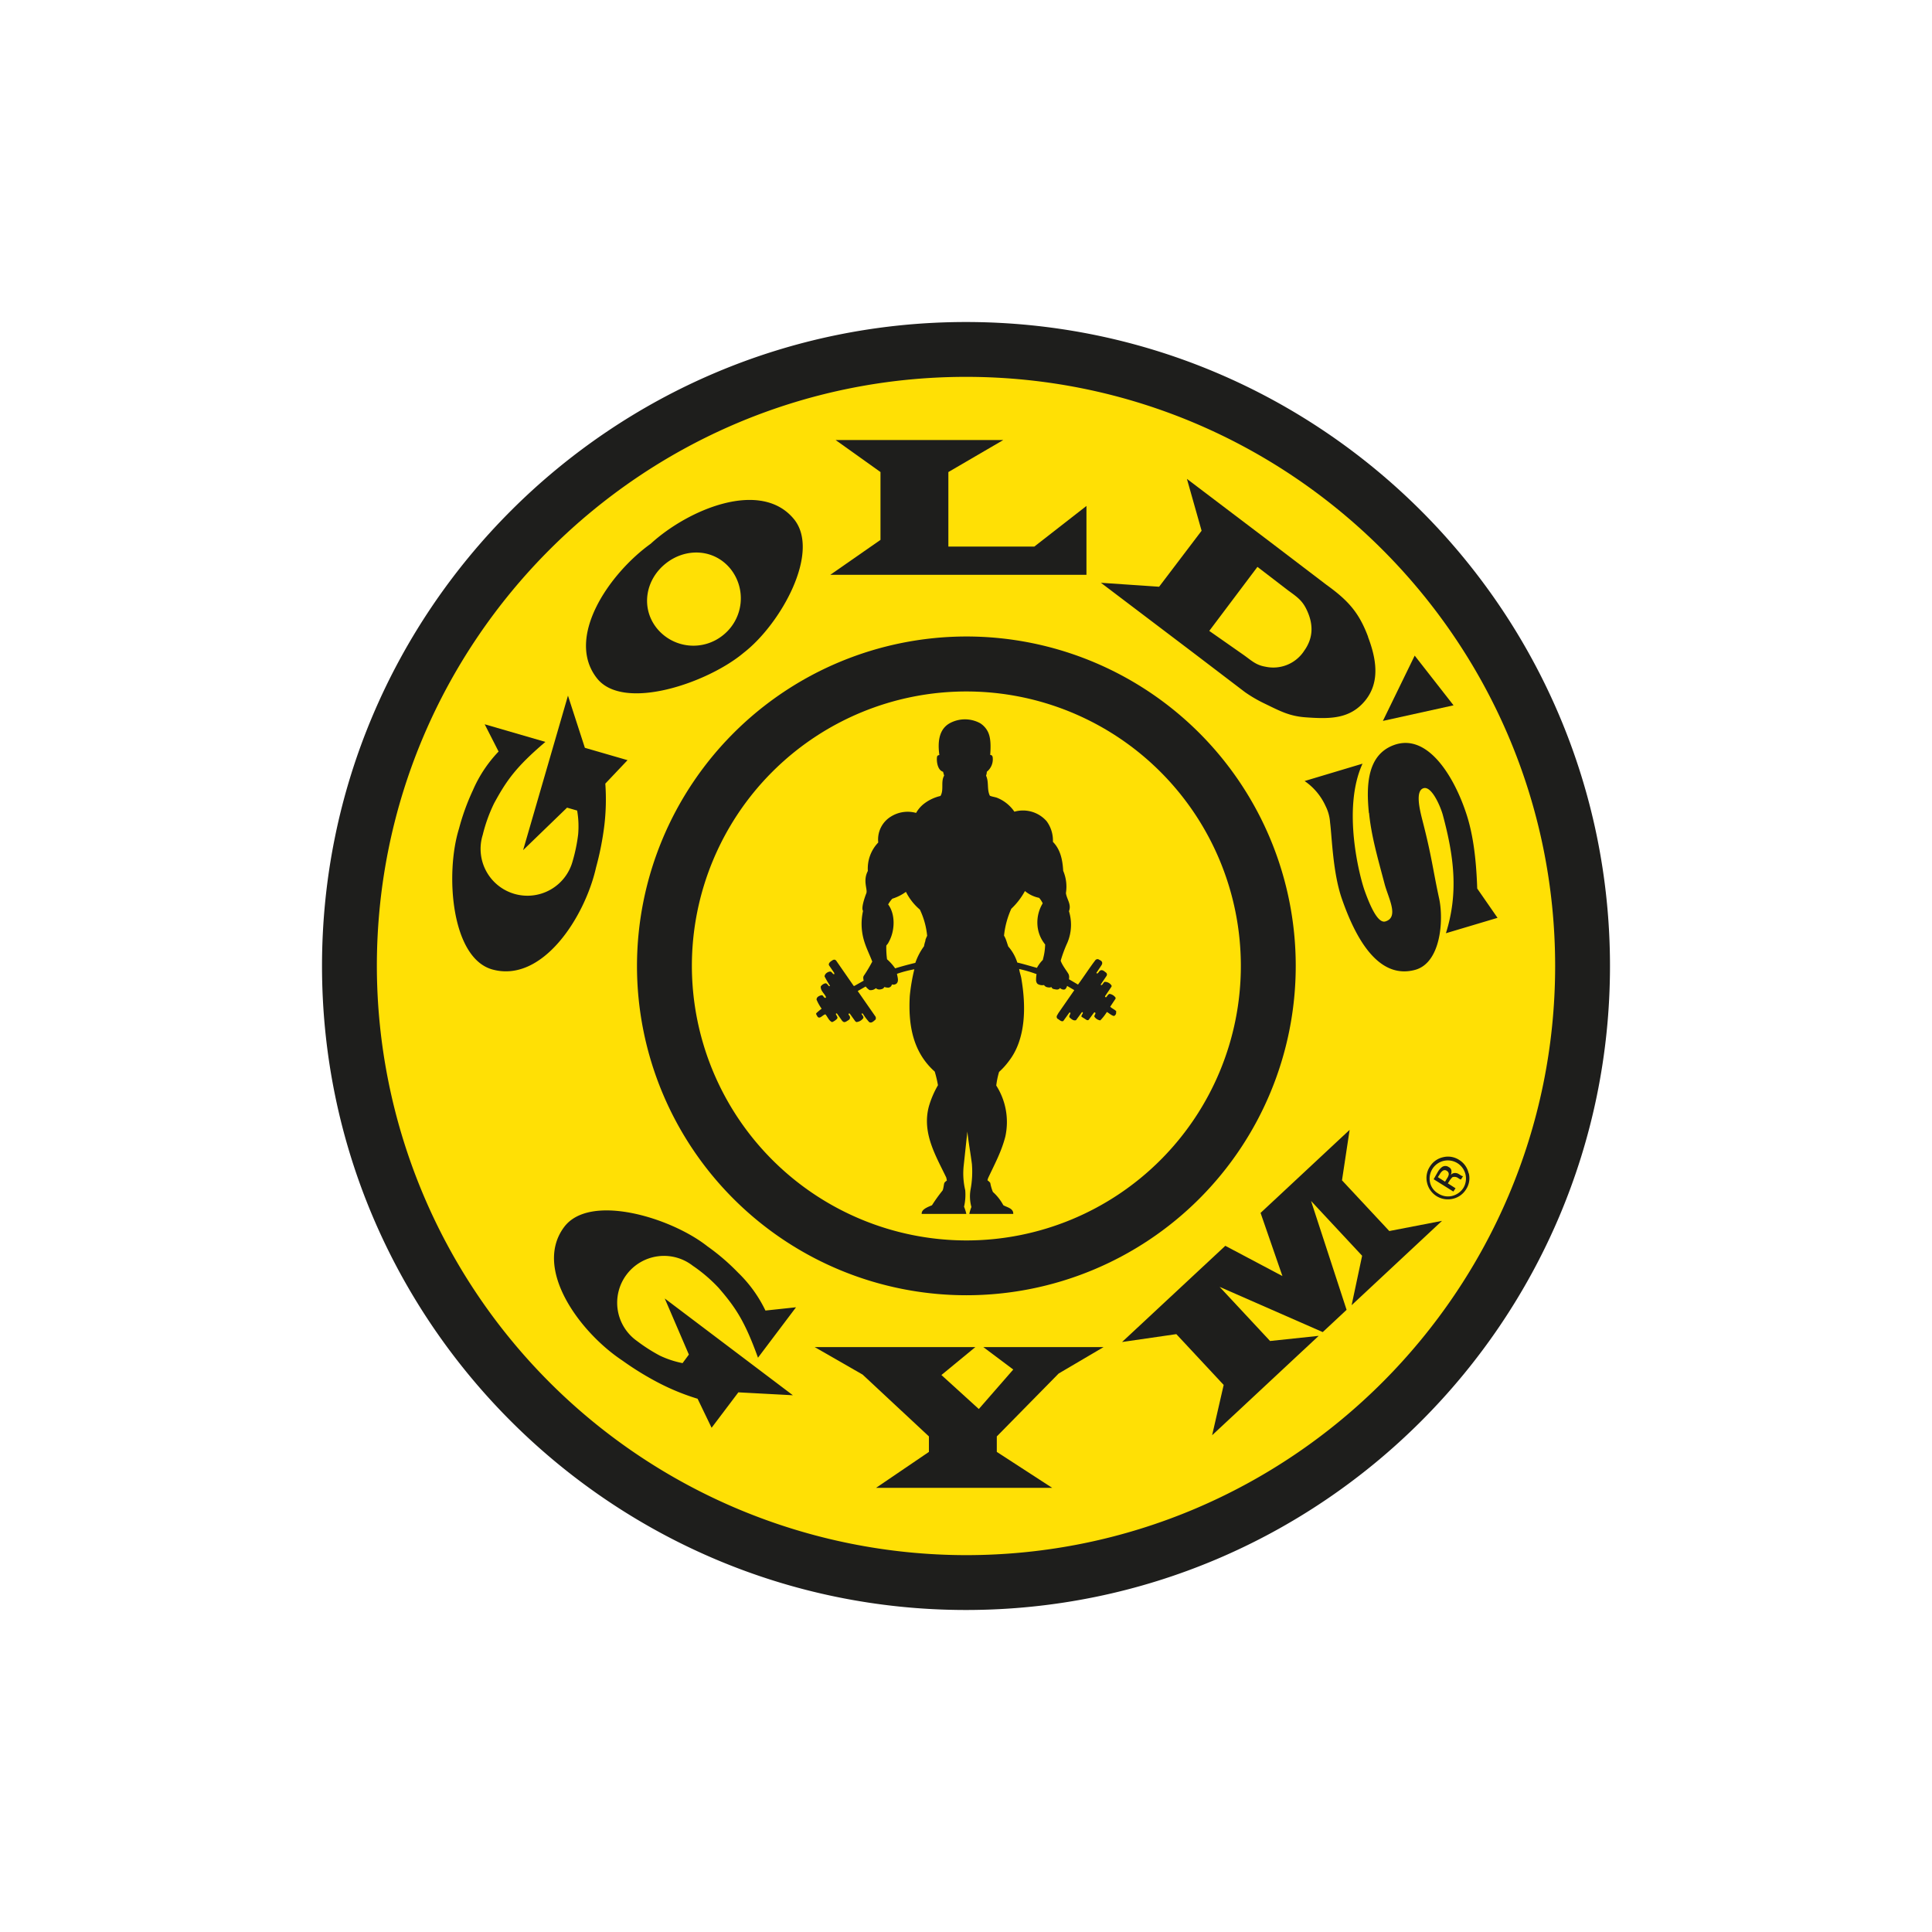
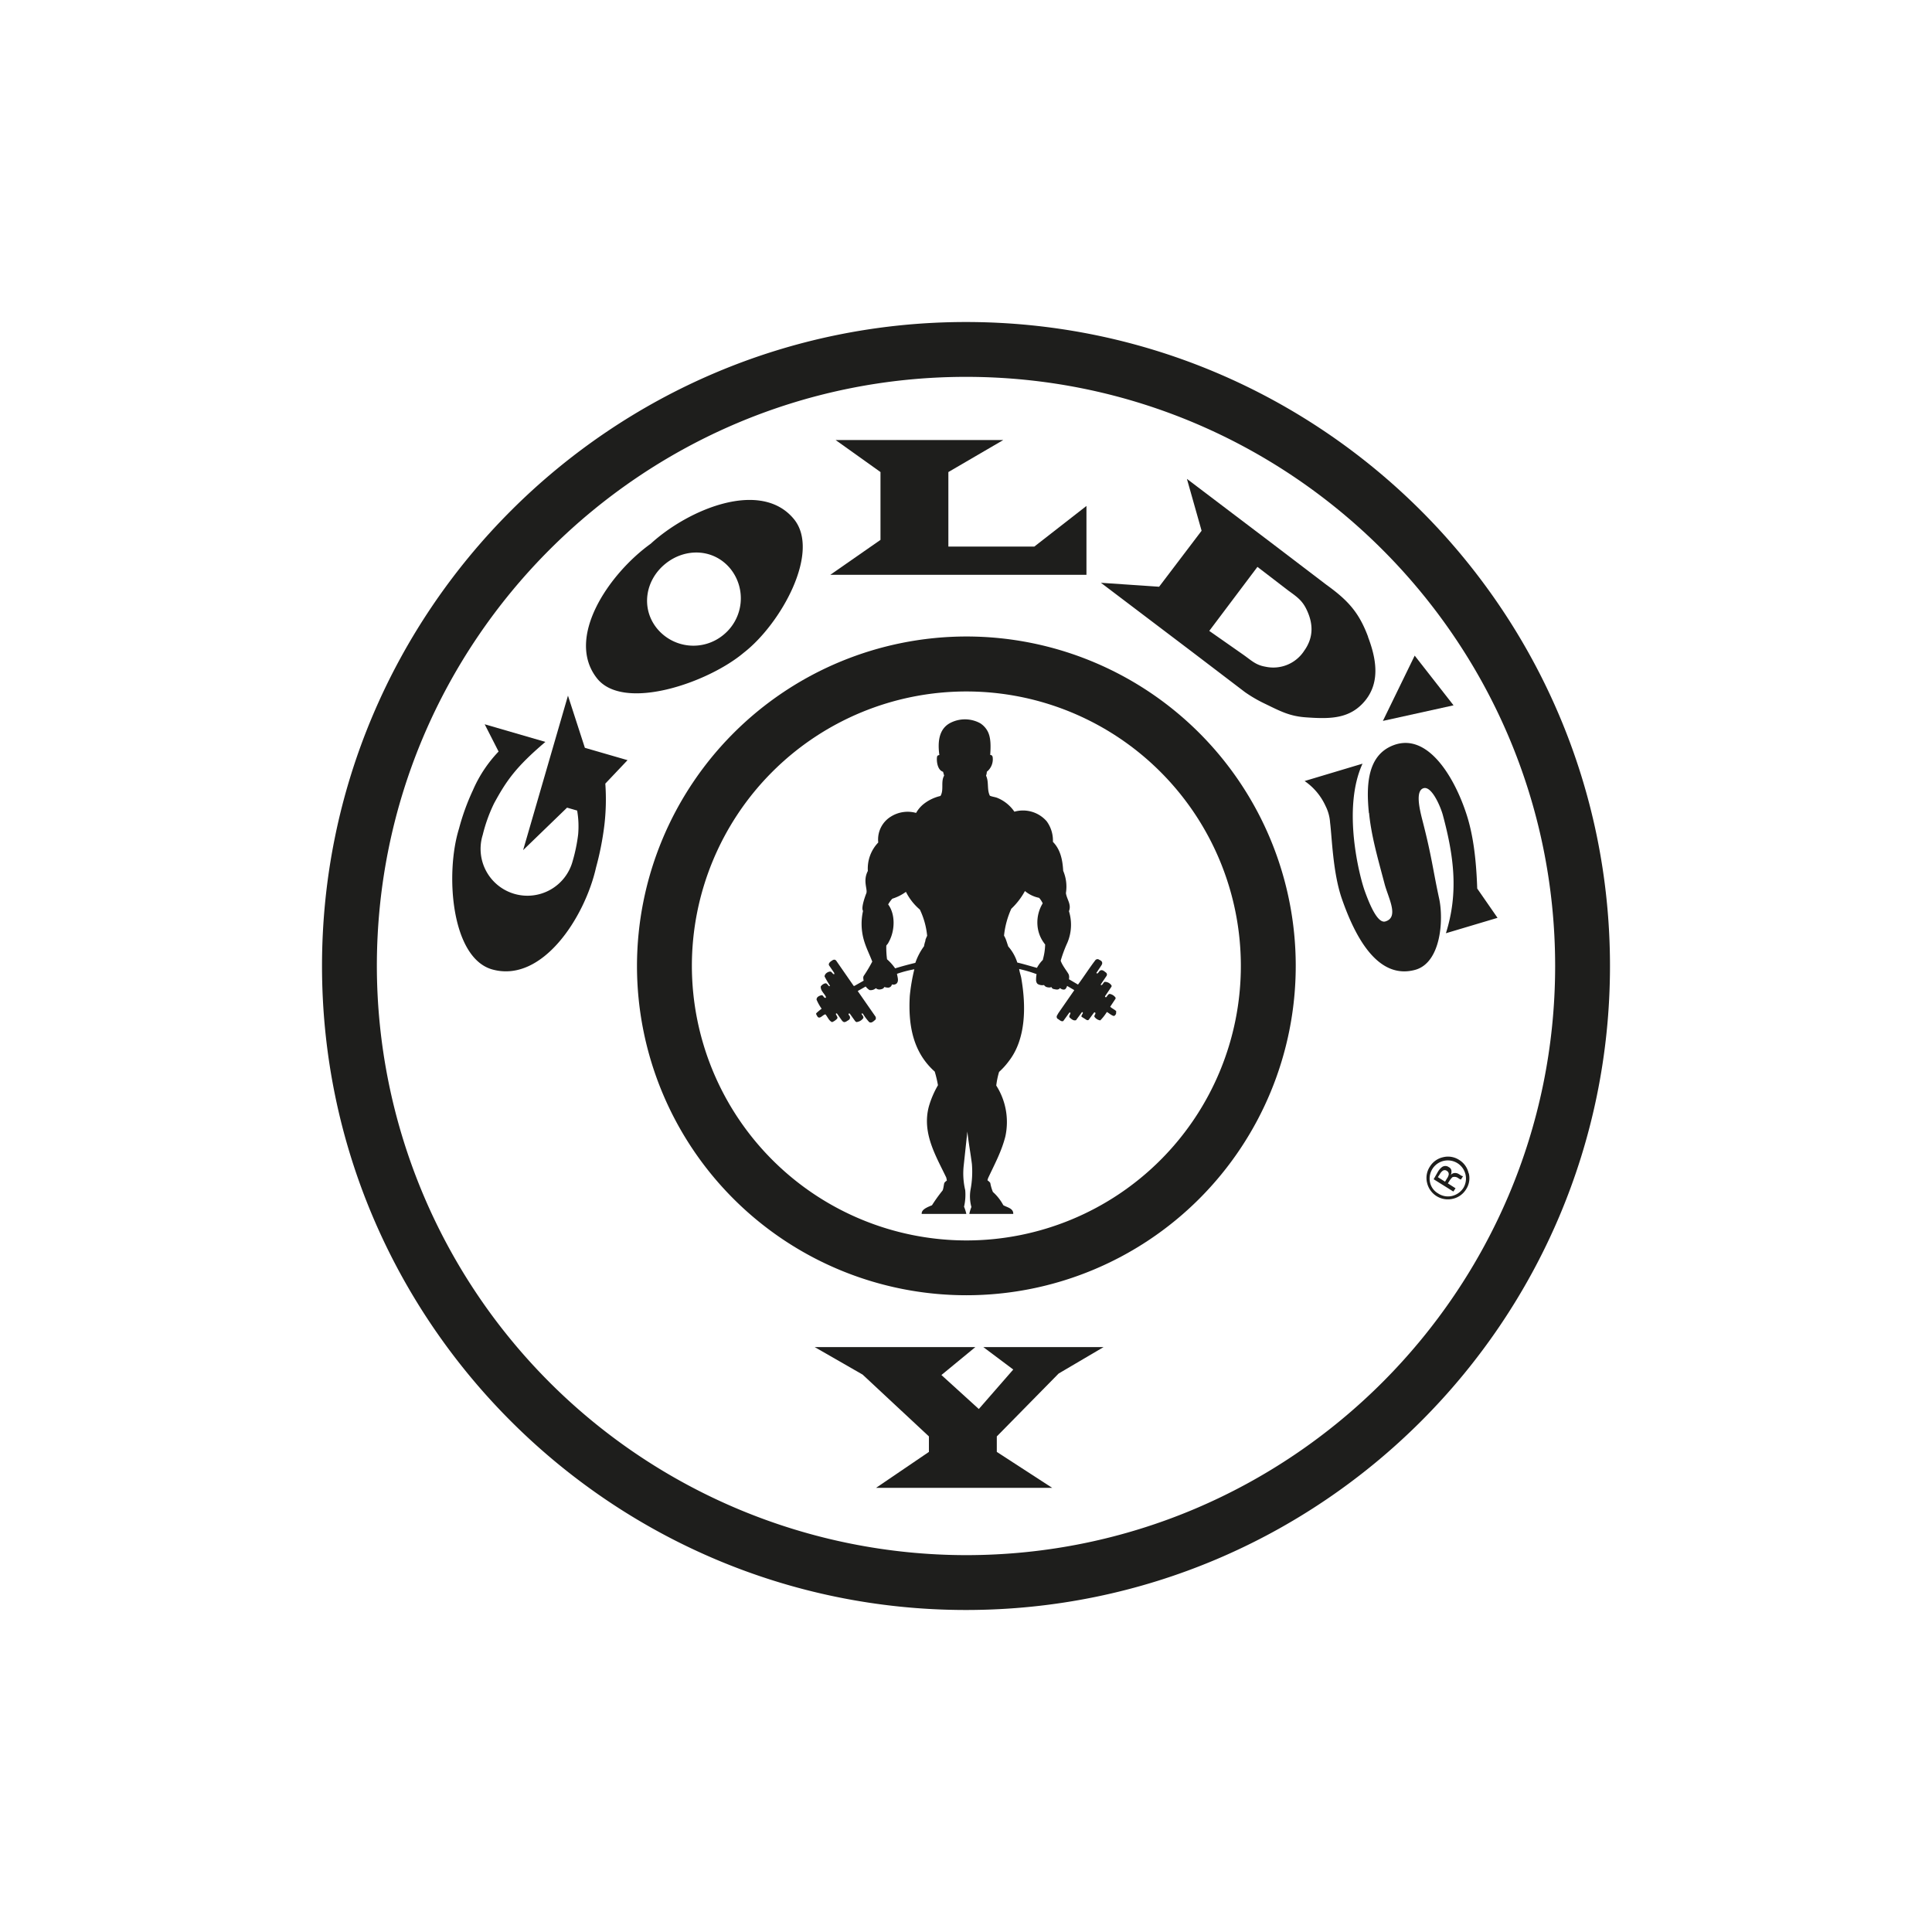
<svg xmlns="http://www.w3.org/2000/svg" id="Layer_1" data-name="Layer 1" viewBox="0 0 425.2 425.2">
  <defs>
    <style>.cls-1{fill:#ffe005;}.cls-2{fill:#1e1e1c;}</style>
  </defs>
  <title>CLogo</title>
-   <path class="cls-1" d="M71.93,212.74c0,76.75,63,139.19,140.52,139.19S353,289.49,353,212.74s-63-139.2-140.54-139.2S71.93,136,71.93,212.74" />
-   <path class="cls-2" d="M152.59,278.65a33.87,33.87,0,0,1,5.59,4.81c3.72,4.31,5.74,7.31,8.64,15.35l8.37-11.1-6.73.72a29,29,0,0,0-6-8.32,48,48,0,0,0-6.8-5.84c-8.1-6.38-26-11.75-31.55-4.16-6.77,9.19,3.51,23.12,12.86,29.32a66.17,66.17,0,0,0,8,4.92,50.49,50.49,0,0,0,8.56,3.49l3.08,6.39,5.89-7.8,12,.64L146.3,285.77l5.31,12.35L150.22,300a21,21,0,0,1-5-1.65,37,37,0,0,1-5-3.2,10.31,10.31,0,1,1,12.4-16.46" />
  <path class="cls-2" d="M133,181.7a48.84,48.84,0,0,0,.22-9.24l4.89-5.16-9.39-2.72L125,153.1l-9.87,34,9.67-9.35,2.22.64a20.35,20.35,0,0,1,.22,5.26,36.83,36.83,0,0,1-1.2,5.83,10.31,10.31,0,1,1-19.8-5.74,34.4,34.4,0,0,1,2.5-6.94c2.72-5,4.8-8,11.29-13.52l-13.36-3.88,3.06,6a28.84,28.84,0,0,0-5.66,8.54,50.19,50.19,0,0,0-3.05,8.42c-3.07,9.84-1.75,28.46,7.33,31,11,3.06,20.37-11.5,22.83-22.45A65.17,65.17,0,0,0,133,181.7" />
  <polygon class="cls-2" points="182.74 126.5 239.11 126.5 239.11 111.35 227.64 120.29 208.72 120.29 208.72 103.89 220.81 96.84 183.9 96.84 193.78 103.89 193.78 118.82 182.74 126.5" />
  <path class="cls-2" d="M301.31,178.95c.49,5,1.86,9.72,3.42,15.61.82,3.09,3.24,7.32.17,8.23-1.66.5-3.37-3.42-4.58-6.81-1.07-3-5-18-.45-27.91l-12.75,3.82a13.37,13.37,0,0,1,4.61,5.49,9.47,9.47,0,0,1,1,3.68c.42,3.23.6,11,2.59,16.74,2.88,8.28,7.84,17.89,16.12,15.65,5.69-1.55,6.31-11,5.29-15.7-1.35-6.19-1.59-9.13-3.67-17.18-.69-2.67-1.57-6.56.24-7.1s3.77,4.13,4.25,5.92c2.48,9.24,3.45,17.18.67,26L329.58,202l-4.47-6.45c-.23-7-1-12.21-2.38-16.41-2.66-8.16-8.51-17.93-16-15.15-5.81,2.17-6.08,8.76-5.46,14.93" />
  <path class="cls-2" d="M301.09,140.14c-2-5.35-4.4-8-9.16-11.43l-12-9.14-18.71-14.18,3.23,11.42-9.35,12.32-12.81-.87,20.21,15.31L274,152.33a30.64,30.64,0,0,0,4.41,2.56c3.39,1.64,5.43,2.77,9.2,3,5.21.36,9.55.33,12.85-3.71,3.47-4.26,2.28-9.62.62-14m-14.14,3.18a8.11,8.11,0,0,1-8.43,3.37c-2.21-.37-3.12-1.42-5.07-2.77l-7.3-5.11,10.6-14.09,6.79,5.21c1.91,1.39,3.09,2.18,4.06,4.26,1.53,3.23,1.46,6.26-.66,9.13" />
  <polygon class="cls-2" points="311.35 144.29 304.35 158.66 319.9 155.23 311.35 144.29" />
-   <polygon class="cls-2" points="295.35 259.77 297.03 248.66 277.43 266.94 282.24 280.84 269.67 274.18 246.95 295.35 258.89 293.62 269.31 304.8 266.77 315.87 290.22 294 279.52 295.13 268.42 283.22 291.11 293.17 296.36 288.27 288.54 264.31 299.78 276.37 297.47 287.25 317.36 268.69 305.76 270.93 295.35 259.77" />
  <polygon class="cls-2" points="223 301.41 215.42 310.1 207.19 302.62 214.66 296.47 179.3 296.47 189.84 302.52 204.44 316.13 204.44 319.54 192.8 327.45 231.57 327.45 219.38 319.54 219.38 316.13 232.99 302.29 242.88 296.47 216.41 296.47 223 301.41" />
  <path class="cls-2" d="M143.25,119.64c-9.13,6.53-18.94,20.69-11.86,29.65,5.84,7.38,24.44,1,32.31-5.65,8.15-6.32,17-22.18,11-29.43-7.28-8.79-23.18-2.14-31.46,5.43m15.93,20.12a10.36,10.36,0,0,1-14.58-1.45c-3.58-4.42-2.61-10.63,1.86-14.24s10.74-3.29,14.33,1.14a10.37,10.37,0,0,1-1.61,14.55" />
  <path class="cls-2" d="M70.87,212.6c0,78.15,63.58,141.73,141.73,141.73S354.33,290.75,354.33,212.6,290.75,70.87,212.59,70.87,70.87,134.45,70.87,212.6m12.07,0c0-71.49,58.17-129.66,129.66-129.66S342.26,141.11,342.26,212.6,284.08,342.26,212.59,342.26A129.81,129.81,0,0,1,82.94,212.6" />
  <path class="cls-2" d="M140.19,212.57a72.49,72.49,0,1,0,72.5-72.49,72.58,72.58,0,0,0-72.5,72.49m12.08,0A60.41,60.41,0,1,1,212.69,273a60.49,60.49,0,0,1-60.42-60.42" />
  <path class="cls-2" d="M323.26,258.23a4.45,4.45,0,0,1-.61,3.53,4.58,4.58,0,0,1-3,2.09,4.69,4.69,0,0,1-5.58-3.55,4.51,4.51,0,0,1,.61-3.53,4.57,4.57,0,0,1,2.93-2.09,4.5,4.5,0,0,1,3.53.6,4.58,4.58,0,0,1,2.08,2.94m-8.51,1.93a3.71,3.71,0,0,0,1.79,2.5,3.91,3.91,0,0,0,3.07.56,4.13,4.13,0,0,0,2.51-1.79,4,4,0,1,0-7.37-1.27m1.71-2.2a3.71,3.71,0,0,1,.91-1.08,1.27,1.27,0,0,1,1.53,0,1,1,0,0,1,.58,1,1.56,1.56,0,0,1-.17.76,1.15,1.15,0,0,1,.88-.47,1.46,1.46,0,0,1,.83.19l.33.19a2.54,2.54,0,0,0,.32.21.81.81,0,0,0,.25.09H322l-.46.74h-.05a.08.08,0,0,0-.05,0l-.15-.07-.34-.21a1.38,1.38,0,0,0-1.3-.22,4.37,4.37,0,0,0-.61.75l-.39.61,1.69,1.08-.48.72-4.34-2.71Zm1.21-.36a2.14,2.14,0,0,0-.75.82l-.43.66,1.58,1,.41-.69a2.27,2.27,0,0,0,.38-.79.8.8,0,0,0-.38-.89.76.76,0,0,0-.82-.09" />
  <path class="cls-2" d="M245.68,222.56c-.41-.42-.94-.6-1.34-1l1.13-1.7s.05,0,.05-.18a.2.2,0,0,0-.05-.18,2,2,0,0,0-1.24-.76c-.38.05-.52.49-.78.73h-.13a.21.21,0,0,1-.12-.22l1.4-2.07a.31.31,0,0,0,.05-.17.25.25,0,0,0-.05-.16,1.73,1.73,0,0,0-1.5-.76c-.3.19-.46.71-.7.71s-.11-.11-.11-.19l1.24-1.83a.55.55,0,0,0-.07-.69c-.41-.3-.86-.81-1.4-.44-.22.19-.33.52-.6.61a.27.27,0,0,1-.16-.16l.89-1.32c.19-.32.48-.61.36-1s-.49-.44-.76-.64a.65.65,0,0,0-.68.13c-1.35,1.75-2.54,3.64-3.86,5.42l-2-1.18a1.61,1.61,0,0,0,.05-.45,1.41,1.41,0,0,0-.05-.43c0-.39-1.43-2-1.81-3.2a29.39,29.39,0,0,1,1.49-4,10.13,10.13,0,0,0,.33-6.89c.6-1.5-.5-2.64-.67-4a8.93,8.93,0,0,0-.6-4.89c-.13-2.34-.58-4.67-2.26-6.37a7.17,7.17,0,0,0-1.38-4.54,6.91,6.91,0,0,0-7.1-2.1,8.36,8.36,0,0,0-3.81-3.06c-.51-.19-1.09-.23-1.59-.46-.69-1.38-.16-3-.84-4.42a2.3,2.3,0,0,0,.17-.85,3.51,3.51,0,0,0,1.27-3.33c-.17-.34-.28-.35-.52-.37.11-1.72.21-3.82-.6-5.27a4.73,4.73,0,0,0-1.61-1.71,7,7,0,0,0-6.7,0c-2.49,1.39-2.65,4.35-2.28,7-.18.05-.28,0-.48.26-.18.55-.12,3,1.29,3.42l.24.85c-.79,1.35,0,3.16-.81,4.48a9.4,9.4,0,0,0-3.65,1.73,6.75,6.75,0,0,0-1.71,2,6.94,6.94,0,0,0-5.52.79,5.9,5.9,0,0,0-2.81,5.72,8.26,8.26,0,0,0-2.29,6.26c-1.16,2.2,0,4.07-.34,4.92,0,0-1.26,3.16-.72,3.87a13,13,0,0,0,.36,7c.46,1.41,1.14,2.76,1.67,4.16a31.21,31.21,0,0,1-1.78,3,1,1,0,0,0-.2.45,2.66,2.66,0,0,0,.09.75l-2.05,1.16h-.14L184,211.38l-.19-.13c-.34-.13-.59.09-.85.26s-.67.52-.52.92l1.16,1.7c0,.09.08.25-.05.29-.36-.06-.46-.64-.92-.59s-1.14.47-1.15,1.08a22,22,0,0,0,1.17,2,.13.13,0,0,1-.22.1c-.28-.22-.4-.63-.79-.6a1.74,1.74,0,0,0-1,.68c-.09.9.7,1.47,1.07,2.19a.24.24,0,0,1,0,.33c-.48.08-.47-.71-1-.56s-1,.41-1,.95a10.16,10.16,0,0,0,1.12,2,13.24,13.24,0,0,0-1.19,1c-.07.23.09.38.18.57.51,1,1.24-.27,1.84-.33.5.56.75,1.42,1.47,1.71a3,3,0,0,0,1-.65c.46-.37-.1-.77-.18-1.17.06-.08.15-.14.25-.08l1.18,1.67.31.21c.39.08.68-.21,1-.39a.65.65,0,0,0,.36-.77c0-.25-.47-.45-.23-.72.05,0,.13,0,.18,0l1.24,1.73.24.16a2.1,2.1,0,0,0,1.51-.86c.14-.38-.23-.63-.38-.93.06-.16.23-.14.33,0a11.51,11.51,0,0,0,1.36,1.8c.54.31,1-.25,1.4-.57a.83.83,0,0,0,0-.62l-3.93-5.65,1.75-1a3.28,3.28,0,0,0,.85.79,1.68,1.68,0,0,0,1.39-.42,1.16,1.16,0,0,0,1,.27c.66-.12.68-.27.88-.53a2.52,2.52,0,0,0,.86.14.85.85,0,0,0,.79-.71,1.12,1.12,0,0,0,1-.16c.6-.55.22-1.46.12-2.17a25.61,25.61,0,0,1,3.82-1,41.63,41.63,0,0,0-1,5.84c-.37,6.4.66,12.38,5.49,16.68a26.16,26.16,0,0,1,.71,3,20.75,20.75,0,0,0-2,4.66c-1.57,5.87,1.54,10.87,3.83,15.67l.13.65a2.24,2.24,0,0,0-.52.46c-.15.21-.18,1.18-.42,1.72a35.21,35.21,0,0,0-2.34,3.26c-1.29.52-2.33,1-2.26,1.9h.89s8.93,0,8.93,0a8.6,8.6,0,0,0-.5-1.58,11.71,11.71,0,0,0,.26-3.64,16,16,0,0,1-.32-5.55l.79-7.36c.25,2.41.7,4.74,1,7.15a21.23,21.23,0,0,1-.31,5.7,8.73,8.73,0,0,0,.2,3.76,8.79,8.79,0,0,0-.46,1.52H223c.05-1.26-1.39-1.43-2.19-1.92a10.59,10.59,0,0,0-2.29-2.91,9.73,9.73,0,0,1-.58-2,2.9,2.9,0,0,0-.62-.57l.14-.47c1.45-3.1,2.95-5.84,3.8-9.17a14.94,14.94,0,0,0-2-11.21,17.22,17.22,0,0,1,.62-3,16.05,16.05,0,0,0,2.19-2.43c3.74-4.85,3.75-12,2.73-18-.1-.75-.41-1.47-.5-2.22a29.26,29.26,0,0,1,3.83,1.13,7.26,7.26,0,0,0-.11,1.33c0,.21.1.75.49.91a2,2,0,0,0,1.26.16,1.13,1.13,0,0,0,.81.5c.62.12.81-.08.81-.08a.68.68,0,0,0,.56.47c.47.09,1,.26,1.36-.25.11.24.9.56,1.2.2a1.71,1.71,0,0,0,.34-.65l1.55.91,0,.08-3.47,5-.33.58a.62.62,0,0,0,.13.65c.42.19.79.72,1.28.51l1.34-1.86c.08-.05.18,0,.24.08,0,.36-.49.74-.11,1.07s.81.7,1.34.52l1.29-1.76.13,0c.29.23-.33.61-.22,1l1.09.69a.44.44,0,0,0,.49,0l1.14-1.56.2-.11c.42.3-.2.61-.07,1a1.91,1.91,0,0,0,1.28.79,10.31,10.31,0,0,0,1.45-1.85c.54.28,1,.79,1.58.88a.81.81,0,0,0,.45-.91m-41.93-15.73a6.84,6.84,0,0,0-.34,1.29,13.63,13.63,0,0,0-1.91,3.66c-1.5.36-3,.76-4.44,1.21a11.14,11.14,0,0,0-1.79-2,19.85,19.85,0,0,1-.16-3c.12-.2.29-.35.41-.55l0,0,.22-.42c1.24-2.32,1.43-5.88-.22-8.1a6.66,6.66,0,0,1,.91-1.26,10.29,10.29,0,0,0,3-1.51,12.44,12.44,0,0,0,3.07,3.91,17.24,17.24,0,0,1,1.6,5.76,7.87,7.87,0,0,0-.41,1m25.94,4.24a7.48,7.48,0,0,0-1.37,1.82c-1.45-.39-2.86-.83-4.32-1.17a9.8,9.8,0,0,0-2-3.55s-.18-.56-.43-1.3a5.56,5.56,0,0,0-.49-1.07,18.94,18.94,0,0,1,1.6-5.92,15.48,15.48,0,0,0,3-3.9,7,7,0,0,0,3.12,1.5,4.86,4.86,0,0,1,.79,1.21,8.11,8.11,0,0,0-1.15,4.84,7.48,7.48,0,0,0,1.48,3.94c.07.12.15.19.21.28a13.27,13.27,0,0,1-.51,3.33" />
</svg>